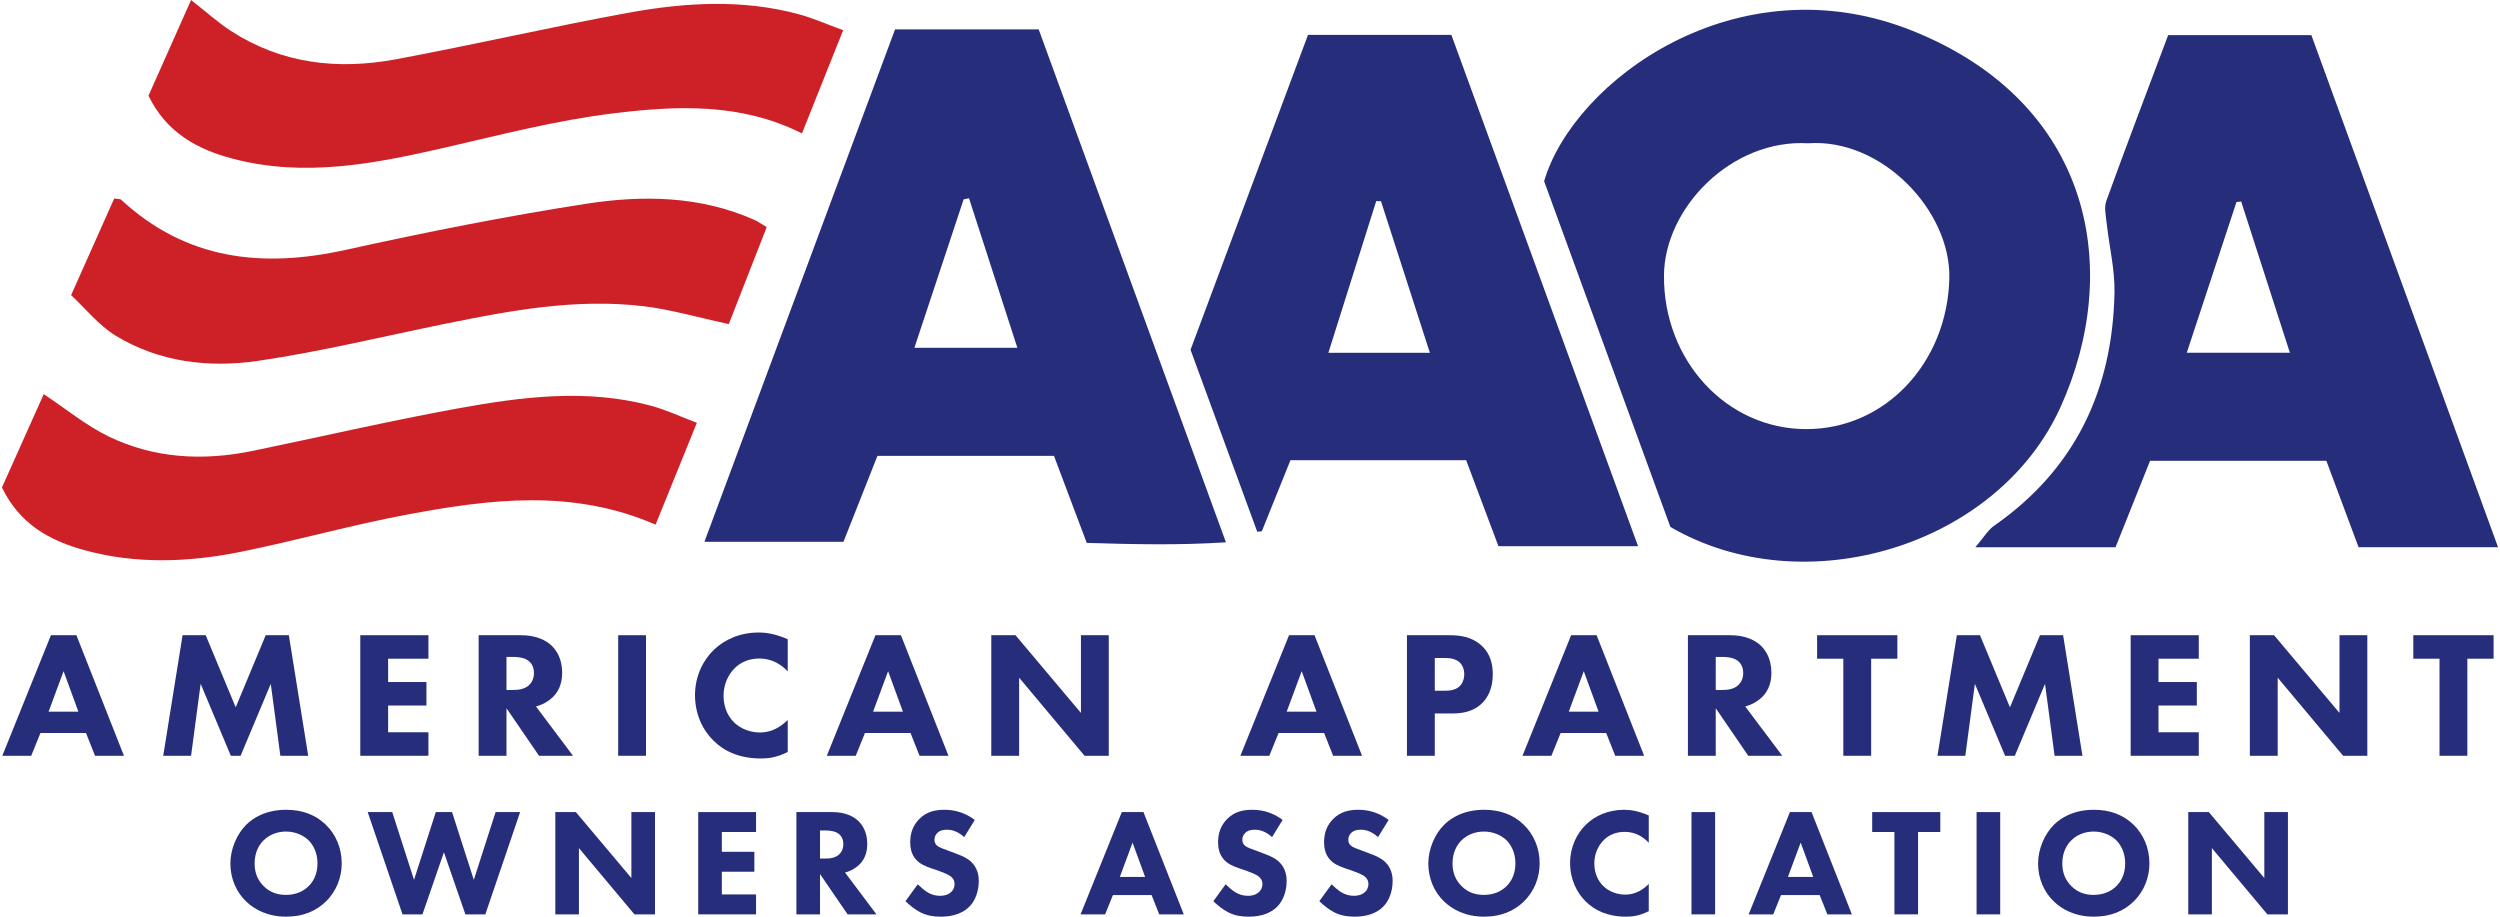
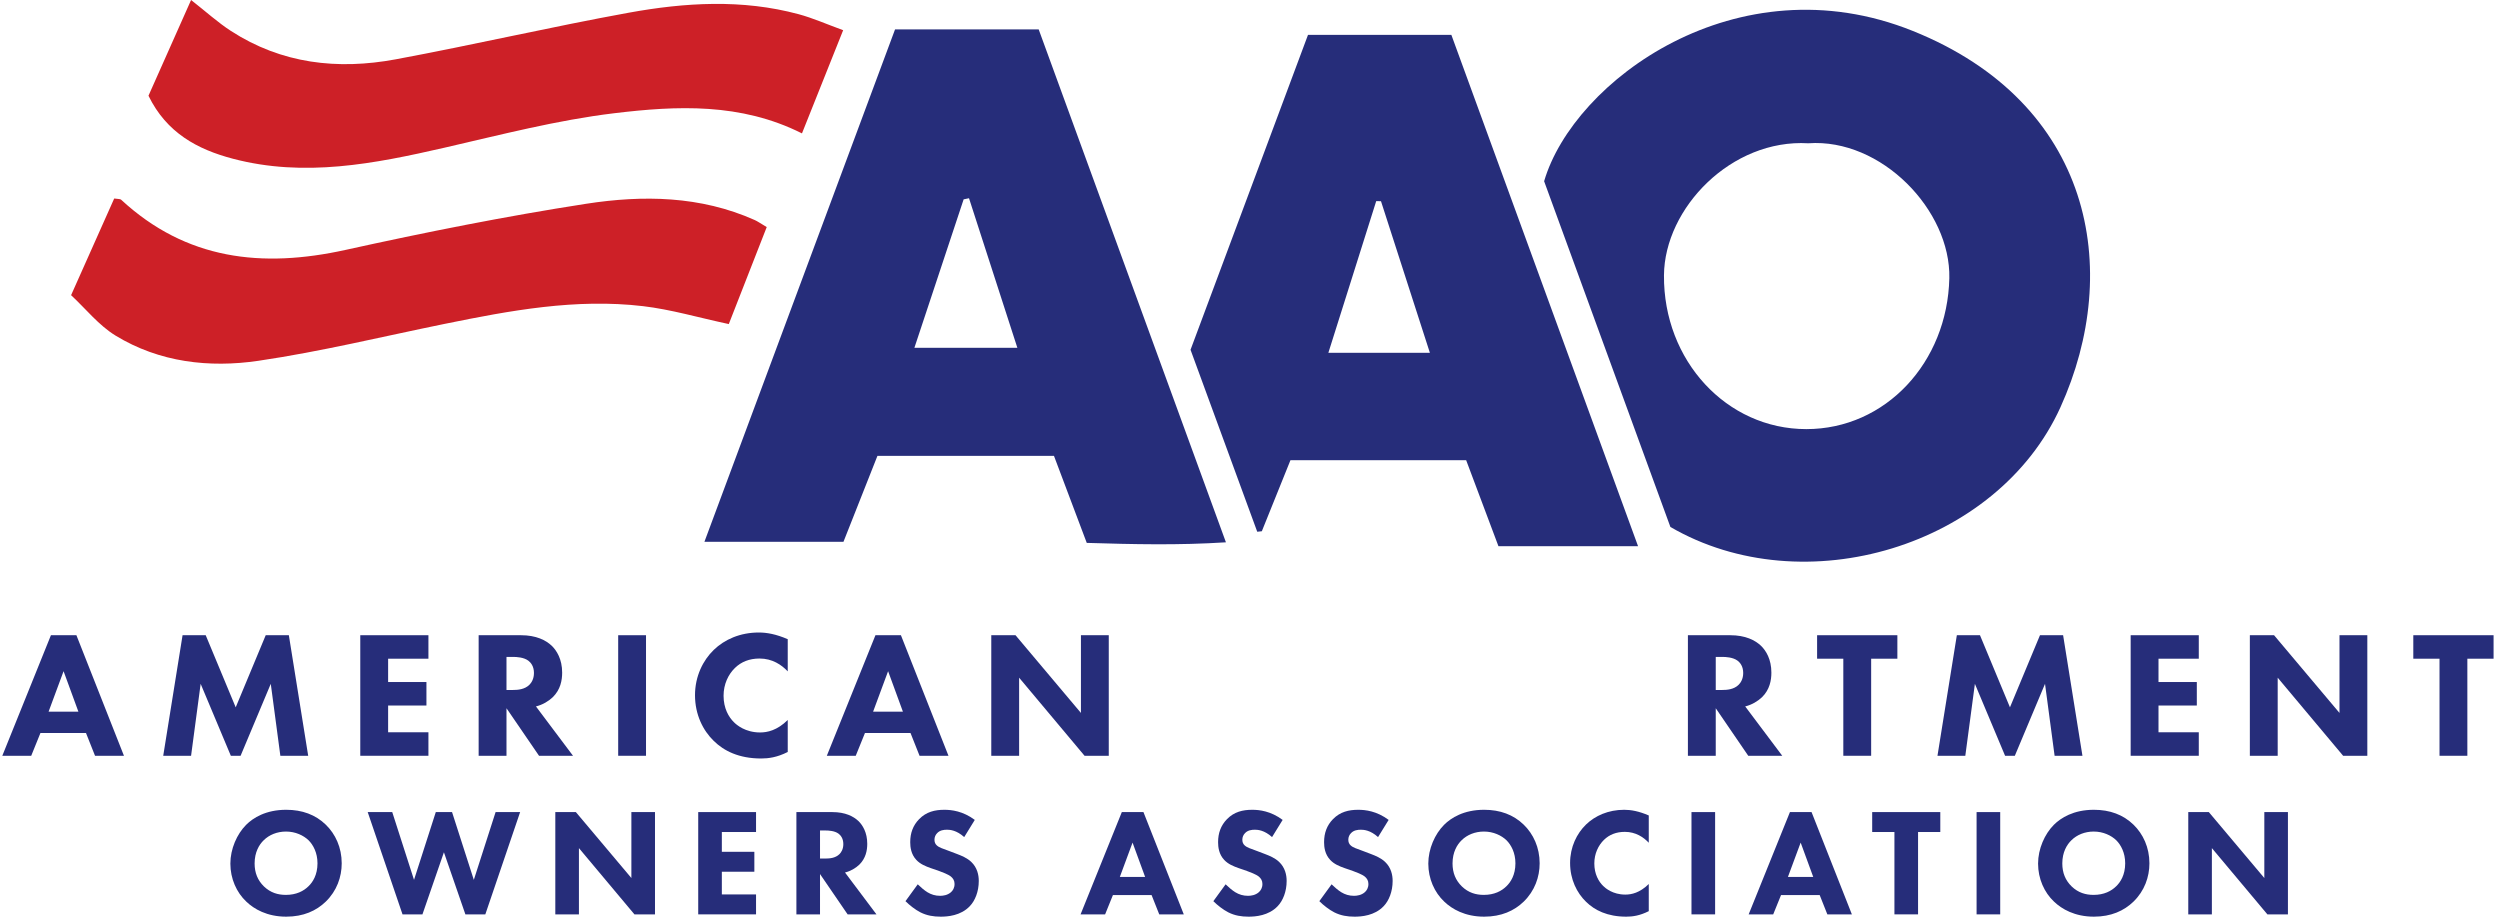
<svg xmlns="http://www.w3.org/2000/svg" width="300" height="110" id="Layer_1" viewBox="0 0 1920 705.094">
  <defs>
    <style>
      .cls-1 {
        fill: #262d7a;
      }

      .cls-2 {
        fill: #cd2027;
      }
    </style>
  </defs>
  <g>
    <path class="cls-1" d="M1283.366,405.339c-32.089-87.861-64.707-177.172-97.125-265.934,22.587-77.155,148.332-169.923,283.508-115.636,137.983,55.415,161.832,183.258,113.616,289.555-48.515,106.955-197.136,151.795-299.999,92.015ZM1389.452,110.211c-59.102-3.484-110.623,49.774-111.027,101.571-.511,65.511,48.087,118.285,109.476,118.292,61.071.007,108.561-51.391,110.015-116.071,1.172-52.15-52.178-107.796-108.464-103.792Z" />
    <path class="cls-1" d="M686.968,22.614h110.486c47.567,130.3,95.15,260.644,144.027,394.53-36.606,2.354-71.279,1.532-107.053.445-8.643-22.943-16.754-44.477-25.208-66.919h-135.806c-8.572,21.68-17.064,43.158-26.136,66.105h-106.948c49.215-132.288,97.73-262.697,146.639-394.161ZM781.058,267.536c-12.948-40.058-25.069-77.557-37.191-115.056-1.377.287-2.755.573-4.132.86-12.42,37.438-24.84,74.875-37.885,114.196h79.208Z" />
-     <path class="cls-1" d="M1920,420.922h-107.284c-8.003-21.469-16.227-43.533-24.785-66.493h-135.595c-8.949,22.387-17.731,44.356-26.596,66.531h-107.826c6.559-7.65,9.705-13.255,14.451-16.562,62.59-43.61,91.243-104.857,92.596-179.644.316-17.485-4.029-35.037-5.947-52.589-.644-5.899-2.188-12.537-.302-17.744,15.347-42.361,31.41-84.463,47.538-127.397h110.15c47.52,130.349,95.196,261.125,143.6,393.896ZM1759.865,271.306c-13.148-40.812-25.313-78.574-37.478-116.335-1.202.15-2.405.3-3.607.451-12.514,37.947-25.028,75.894-38.215,115.884h79.301Z" />
    <path class="cls-1" d="M1004.61,26.827h110.276c47.542,130.21,95.066,260.371,143.608,393.318h-107.386c-8.219-21.889-16.498-43.94-24.847-66.175h-135.145c-7.194,17.856-14.61,36.261-22.025,54.666-1.176.125-2.352.25-3.527.374-16.88-46.047-33.759-92.093-51.307-139.962,29.775-79.82,59.962-160.746,90.354-242.221ZM1098.37,271.389c-12.936-40.107-25.279-78.376-37.621-116.644-1.226-.008-2.451-.015-3.676-.023-12.075,38.276-24.151,76.553-36.807,116.667h78.105Z" />
    <path class="cls-2" d="M112.72,73.627c10.585-23.785,21.352-47.979,32.767-73.627,11.569,9.066,20.529,17.231,30.561,23.746,39.005,25.33,82.188,30.175,126.722,21.91,59.91-11.12,119.319-24.955,179.264-35.86,43.397-7.895,87.346-10.576,130.764,1.123,10.991,2.962,21.511,7.67,34.261,12.309-10.874,27.243-20.921,52.414-31.684,79.378-47.109-23.679-96.262-21.313-144.4-15.512-43.991,5.301-87.337,16.596-130.672,26.538-53.843,12.353-107.639,22.963-162.665,8.458-27.258-7.185-51.01-19.9-64.917-48.462Z" />
-     <path class="cls-2" d="M0,374.958c10.779-24.06,21.406-47.782,32.153-71.772,17.63,11.686,32.73,24.229,49.882,32.535,35.164,17.028,72.718,18.948,110.748,11.106,52.576-10.841,104.902-23.017,157.697-32.63,49.294-8.975,99.123-15.448,148.843-2.076,11.482,3.088,22.4,8.277,35.194,13.11-11.219,27.675-21.407,52.809-31.751,78.327-64.005-27.83-127.602-19.572-190.821-7.803-43.127,8.028-85.487,20.107-128.514,28.758-39.808,8.004-80.045,9.585-119.81-1.286-26.7-7.299-49.82-19.8-63.622-48.27Z" />
    <path class="cls-2" d="M53.194,227.045c12.16-27.267,22.75-51.014,33.159-74.354,3.034.481,4.593.244,5.314.912,50.096,46.347,108.463,52.786,172.655,38.615,61.345-13.543,123.068-25.891,185.131-35.489,43.585-6.74,87.836-6.139,129.618,12.537,2.178.974,4.15,2.411,9.197,5.392-9.983,25.526-20.017,51.182-29.18,74.609-23.456-5.021-44.504-11.252-65.987-13.781-51.599-6.072-102.137,3.349-152.464,13.614-47.751,9.74-95.236,21.333-143.381,28.421-37.858,5.573-76.138,1.182-109.822-19.363-12.952-7.9-22.955-20.636-34.241-31.113Z" />
  </g>
  <g>
    <path class="cls-1" d="M64.646,563.82H29.613l-7.089,17.516H.28l37.401-92.73h19.597l36.571,92.73h-22.245l-6.957-17.516ZM58.808,547.413l-11.398-31.143-11.538,31.143h22.936Z" />
    <path class="cls-1" d="M124.062,581.336l14.877-92.73h17.796l23.076,55.469,23.084-55.469h17.796l14.877,92.73h-21.415l-7.368-55.337-23.215,55.337h-7.508l-23.215-55.337-7.368,55.337h-21.415Z" />
    <path class="cls-1" d="M328.051,506.673h-31.003v17.936h29.474v18.076h-29.474v20.576h31.003v18.076h-52.418v-92.73h52.418v18.067Z" />
    <path class="cls-1" d="M399.215,488.606c11.817,0,19.186,3.89,23.635,8.059,3.898,3.758,8.067,10.428,8.067,20.715,0,5.839-1.25,13.067-7.229,18.906-3.199,3.059-7.788,5.839-12.936,7.097l28.503,37.952h-26.135l-25.025-36.562v36.562h-21.415v-92.73h32.533ZM388.097,530.728h4.86c3.898,0,9.178-.419,12.796-4.03,1.53-1.53,3.47-4.449,3.47-9.038,0-5.28-2.5-8.067-4.309-9.457-3.47-2.64-9.038-2.919-11.817-2.919h-5v25.444Z" />
    <path class="cls-1" d="M495.419,488.606v92.73h-21.406v-92.73h21.406Z" />
    <path class="cls-1" d="M604.429,578.417c-8.207,4.169-14.877,5.008-20.436,5.008-17.105,0-28.643-5.839-36.431-13.487-8.339-8.067-14.457-20.304-14.457-35.181,0-14.597,6.118-26.834,14.457-34.893,8.207-7.928,20.165-13.347,34.622-13.347,6.118,0,13.207,1.25,22.245,5.14v24.753c-4.729-5.008-11.817-9.877-21.686-9.877-7.788,0-14.046,2.508-18.915,7.237-5.14,5-8.758,12.508-8.758,21.406,0,9.597,3.898,16.406,8.067,20.436,1.949,1.949,8.618,7.788,20.016,7.788,5.567,0,13.067-1.53,21.275-9.589v24.605Z" />
    <path class="cls-1" d="M698.862,563.82h-35.033l-7.089,17.516h-22.245l37.401-92.73h19.597l36.571,92.73h-22.245l-6.957-17.516ZM693.023,547.413l-11.398-31.143-11.538,31.143h22.936Z" />
    <path class="cls-1" d="M760.996,581.336v-92.73h18.635l50.329,59.778v-59.778h21.406v92.73h-18.627l-50.329-60.058v60.058h-21.415Z" />
-     <path class="cls-1" d="M1017.007,563.82h-35.033l-7.105,17.516h-22.245l37.41-92.73h19.605l36.546,92.73h-22.237l-6.941-17.516ZM1011.151,547.413l-11.382-31.143-11.546,31.143h22.928Z" />
-     <path class="cls-1" d="M1113.388,488.606c8.059,0,16.974,1.11,24.342,7.64,7.928,6.957,9.013,16.135,9.013,22.525,0,11.678-4.441,18.215-7.928,21.826-7.368,7.508-17.072,8.207-23.618,8.207h-13.059v32.533h-21.415v-92.73h32.664ZM1102.138,531.287h7.632c2.928,0,8.059-.14,11.546-3.479,1.941-1.949,3.487-5.14,3.487-9.178,0-3.89-1.415-7.089-3.487-9.038-3.191-3.059-7.796-3.47-11.974-3.47h-7.204v25.165Z" />
-     <path class="cls-1" d="M1233.981,563.82h-35.033l-7.105,17.516h-22.237l37.401-92.73h19.605l36.546,92.73h-22.237l-6.941-17.516ZM1228.126,547.413l-11.382-31.143-11.546,31.143h22.928Z" />
    <path class="cls-1" d="M1329.368,488.606c11.809,0,19.178,3.89,23.618,8.059,3.914,3.758,8.059,10.428,8.059,20.715,0,5.839-1.25,13.067-7.204,18.906-3.224,3.059-7.796,5.839-12.928,7.097l28.487,37.952h-26.151l-25-36.562v36.562h-21.415v-92.73h32.533ZM1318.249,530.728h4.868c3.882,0,9.178-.419,12.763-4.03,1.546-1.53,3.487-4.449,3.487-9.038,0-5.28-2.5-8.067-4.309-9.457-3.487-2.64-9.046-2.919-11.809-2.919h-5v25.444Z" />
    <path class="cls-1" d="M1437.788,506.673v74.663h-21.415v-74.663h-20.165v-18.067h61.743v18.067h-20.165Z" />
    <path class="cls-1" d="M1488.799,581.336l14.901-92.73h17.796l23.059,55.469,23.092-55.469h17.796l14.868,92.73h-21.415l-7.368-55.337-23.224,55.337h-7.5l-23.224-55.337-7.368,55.337h-21.415Z" />
    <path class="cls-1" d="M1689.8,506.673h-30.987v17.936h29.474v18.076h-29.474v20.576h30.987v18.076h-52.401v-92.73h52.401v18.067Z" />
    <path class="cls-1" d="M1729.079,581.336v-92.73h18.618l50.329,59.778v-59.778h21.415v92.73h-18.618l-50.329-60.058v60.058h-21.415Z" />
    <path class="cls-1" d="M1896.382,506.673v74.663h-21.415v-74.663h-20.165v-18.067h61.743v18.067h-20.165Z" />
  </g>
  <g>
    <path class="cls-1" d="M249.079,634.321c7.434,7.196,12.27,17.574,12.27,29.729,0,10.493-3.775,21.225-12.27,29.482-7.311,7.081-17.22,11.562-30.428,11.562-14.745,0-24.778-5.896-30.674-11.562-7.549-7.072-12.27-17.689-12.27-29.252,0-11.324,5.074-22.763,12.155-29.844,5.304-5.304,15.099-11.554,30.79-11.554,12.261,0,22.525,3.775,30.428,11.439ZM201.308,646.353c-3.421,3.306-6.957,9.079-6.957,17.812,0,7.196,2.36,12.977,7.196,17.689,5.066,4.844,10.732,6.489,16.867,6.489,8.018,0,13.684-2.944,17.459-6.719,3.067-2.952,6.842-8.495,6.842-17.574,0-8.141-3.306-14.161-6.842-17.697-3.898-3.775-10.148-6.727-17.344-6.727-6.842,0-12.977,2.484-17.22,6.727Z" />
    <path class="cls-1" d="M300.214,624.65l16.752,52.138,16.752-52.138h12.5l16.752,52.138,16.752-52.138h18.873l-26.776,78.676h-15.337l-16.513-47.771-16.513,47.771h-15.337l-26.776-78.676h18.873Z" />
    <path class="cls-1" d="M425.65,703.326v-78.676h15.806l42.706,50.724v-50.724h18.166v78.676h-15.814l-42.697-50.962v50.962h-18.166Z" />
    <path class="cls-1" d="M580.05,639.979h-26.308v15.222h25.008v15.329h-25.008v17.459h26.308v15.337h-44.474v-78.676h44.474v15.329Z" />
    <path class="cls-1" d="M638.701,624.65c10.025,0,16.275,3.298,20.049,6.842,3.306,3.183,6.842,8.841,6.842,17.574,0,4.951-1.061,11.085-6.135,16.044-2.714,2.591-6.604,4.951-10.97,6.011l24.186,32.204h-22.179l-21.234-31.02v31.02h-18.166v-78.676h27.607ZM629.26,660.39h4.128c3.306,0,7.788-.354,10.855-3.421,1.291-1.299,2.944-3.775,2.944-7.665,0-4.49-2.122-6.842-3.651-8.026-2.952-2.237-7.673-2.475-10.033-2.475h-4.243v21.587Z" />
    <path class="cls-1" d="M740.173,643.877c-5.896-5.312-10.97-5.666-13.207-5.666-2.475,0-5.543.354-7.673,2.714-1.176,1.184-1.998,2.952-1.998,4.959,0,1.883.584,3.298,1.768,4.359,1.883,1.768,4.597,2.484,9.909,4.482l5.896,2.245c3.421,1.299,7.665,3.067,10.732,6.011,4.605,4.367,5.781,10.033,5.781,14.63,0,8.141-2.829,15.214-6.957,19.465-6.965,7.311-17.105,8.018-22.294,8.018-5.666,0-10.617-.822-15.576-3.298-4.005-2.007-8.61-5.666-11.554-8.618l9.433-12.969c2.007,1.998,5.189,4.712,7.311,6.011,3.067,1.891,6.258,2.829,9.909,2.829,2.36,0,5.666-.469,8.257-2.706,1.538-1.299,2.837-3.421,2.837-6.373,0-2.599-1.061-4.243-2.714-5.666-2.122-1.768-6.957-3.536-9.202-4.359l-6.489-2.245c-3.659-1.299-7.903-2.944-10.97-6.25-4.128-4.367-4.72-9.909-4.72-13.684,0-6.957,2.13-12.854,6.842-17.689,5.543-5.666,12.155-7.196,19.465-7.196,5.428,0,14.153.938,23.355,7.78l-8.141,13.216Z" />
    <path class="cls-1" d="M884.292,688.466h-29.729l-6.011,14.86h-18.873l31.727-78.676h16.637l31.02,78.676h-18.873l-5.896-14.86ZM879.333,674.543l-9.671-26.423-9.786,26.423h19.457Z" />
    <path class="cls-1" d="M976.974,643.877c-5.888-5.312-10.97-5.666-13.199-5.666-2.475,0-5.543.354-7.673,2.714-1.176,1.184-1.998,2.952-1.998,4.959,0,1.883.584,3.298,1.768,4.359,1.883,1.768,4.597,2.484,9.909,4.482l5.896,2.245c3.421,1.299,7.665,3.067,10.724,6.011,4.605,4.367,5.79,10.033,5.79,14.63,0,8.141-2.829,15.214-6.957,19.465-6.974,7.311-17.105,8.018-22.294,8.018-5.666,0-10.617-.822-15.576-3.298-4.005-2.007-8.61-5.666-11.554-8.618l9.433-12.969c2.007,1.998,5.189,4.712,7.311,6.011,3.067,1.891,6.258,2.829,9.909,2.829,2.36,0,5.666-.469,8.248-2.706,1.546-1.299,2.845-3.421,2.845-6.373,0-2.599-1.069-4.243-2.714-5.666-2.122-1.768-6.957-3.536-9.202-4.359l-6.489-2.245c-3.659-1.299-7.903-2.944-10.97-6.25-4.128-4.367-4.72-9.909-4.72-13.684,0-6.957,2.13-12.854,6.842-17.689,5.543-5.666,12.155-7.196,19.465-7.196,5.419,0,14.153.938,23.347,7.78l-8.141,13.216Z" />
    <path class="cls-1" d="M1058.503,643.877c-5.888-5.312-10.97-5.666-13.207-5.666-2.467,0-5.543.354-7.665,2.714-1.184,1.184-2.007,2.952-2.007,4.959,0,1.883.592,3.298,1.776,4.359,1.875,1.768,4.589,2.484,9.901,4.482l5.905,2.245c3.421,1.299,7.665,3.067,10.724,6.011,4.605,4.367,5.79,10.033,5.79,14.63,0,8.141-2.829,15.214-6.957,19.465-6.974,7.311-17.105,8.018-22.303,8.018-5.658,0-10.609-.822-15.576-3.298-3.997-2.007-8.602-5.666-11.546-8.618l9.424-12.969c2.007,1.998,5.197,4.712,7.319,6.011,3.059,1.891,6.25,2.829,9.901,2.829,2.368,0,5.674-.469,8.257-2.706,1.546-1.299,2.845-3.421,2.845-6.373,0-2.599-1.069-4.243-2.714-5.666-2.122-1.768-6.957-3.536-9.21-4.359l-6.48-2.245c-3.668-1.299-7.911-2.944-10.97-6.25-4.128-4.367-4.72-9.909-4.72-13.684,0-6.957,2.122-12.854,6.842-17.689,5.543-5.666,12.155-7.196,19.457-7.196,5.428,0,14.161.938,23.355,7.78l-8.141,13.216Z" />
    <path class="cls-1" d="M1170.526,634.321c7.434,7.196,12.27,17.574,12.27,29.729,0,10.493-3.783,21.225-12.27,29.482-7.319,7.081-17.22,11.562-30.428,11.562-14.753,0-24.786-5.896-30.674-11.562-7.549-7.072-12.27-17.689-12.27-29.252,0-11.324,5.066-22.763,12.155-29.844,5.296-5.304,15.099-11.554,30.79-11.554,12.27,0,22.533,3.775,30.428,11.439ZM1122.746,646.353c-3.421,3.306-6.957,9.079-6.957,17.812,0,7.196,2.368,12.977,7.204,17.689,5.066,4.844,10.724,6.489,16.859,6.489,8.026,0,13.684-2.944,17.467-6.719,3.059-2.952,6.842-8.495,6.842-17.574,0-8.141-3.306-14.161-6.842-17.697-3.898-3.775-10.148-6.727-17.335-6.727-6.859,0-12.993,2.484-17.237,6.727Z" />
    <path class="cls-1" d="M1266.727,700.851c-6.957,3.536-12.615,4.243-17.335,4.243-14.507,0-24.293-4.951-30.905-11.439-7.072-6.842-12.27-17.22-12.27-29.844,0-12.385,5.197-22.763,12.27-29.605,6.957-6.727,17.105-11.324,29.375-11.324,5.181,0,11.201,1.061,18.865,4.359v20.995c-3.997-4.243-10.016-8.372-18.388-8.372-6.612,0-11.924,2.122-16.053,6.135-4.359,4.243-7.434,10.617-7.434,18.166,0,8.141,3.306,13.915,6.842,17.335,1.661,1.653,7.319,6.612,16.99,6.612,4.72,0,11.085-1.299,18.043-8.141v20.88Z" />
    <path class="cls-1" d="M1317.763,624.65v78.676h-18.174v-78.676h18.174Z" />
    <path class="cls-1" d="M1398.191,688.466h-29.72l-6.02,14.86h-18.882l31.743-78.676h16.628l31.02,78.676h-18.865l-5.905-14.86ZM1393.24,674.543l-9.671-26.423-9.803,26.423h19.474Z" />
    <path class="cls-1" d="M1473.865,639.979v63.347h-18.174v-63.347h-17.105v-15.329h52.385v15.329h-17.105Z" />
    <path class="cls-1" d="M1537.056,624.65v78.676h-18.174v-78.676h18.174Z" />
    <path class="cls-1" d="M1639.556,634.321c7.434,7.196,12.27,17.574,12.27,29.729,0,10.493-3.766,21.225-12.27,29.482-7.319,7.081-17.22,11.562-30.428,11.562-14.753,0-24.77-5.896-30.674-11.562-7.549-7.072-12.27-17.689-12.27-29.252,0-11.324,5.082-22.763,12.155-29.844,5.312-5.304,15.099-11.554,30.79-11.554,12.27,0,22.533,3.775,30.428,11.439ZM1591.793,646.353c-3.421,3.306-6.974,9.079-6.974,17.812,0,7.196,2.368,12.977,7.204,17.689,5.066,4.844,10.74,6.489,16.859,6.489,8.026,0,13.684-2.944,17.467-6.719,3.059-2.952,6.842-8.495,6.842-17.574,0-8.141-3.306-14.161-6.842-17.697-3.898-3.775-10.148-6.727-17.335-6.727-6.842,0-12.977,2.484-17.22,6.727Z" />
    <path class="cls-1" d="M1681.711,703.326v-78.676h15.806l42.697,50.724v-50.724h18.158v78.676h-15.806l-42.697-50.962v50.962h-18.158Z" />
  </g>
</svg>